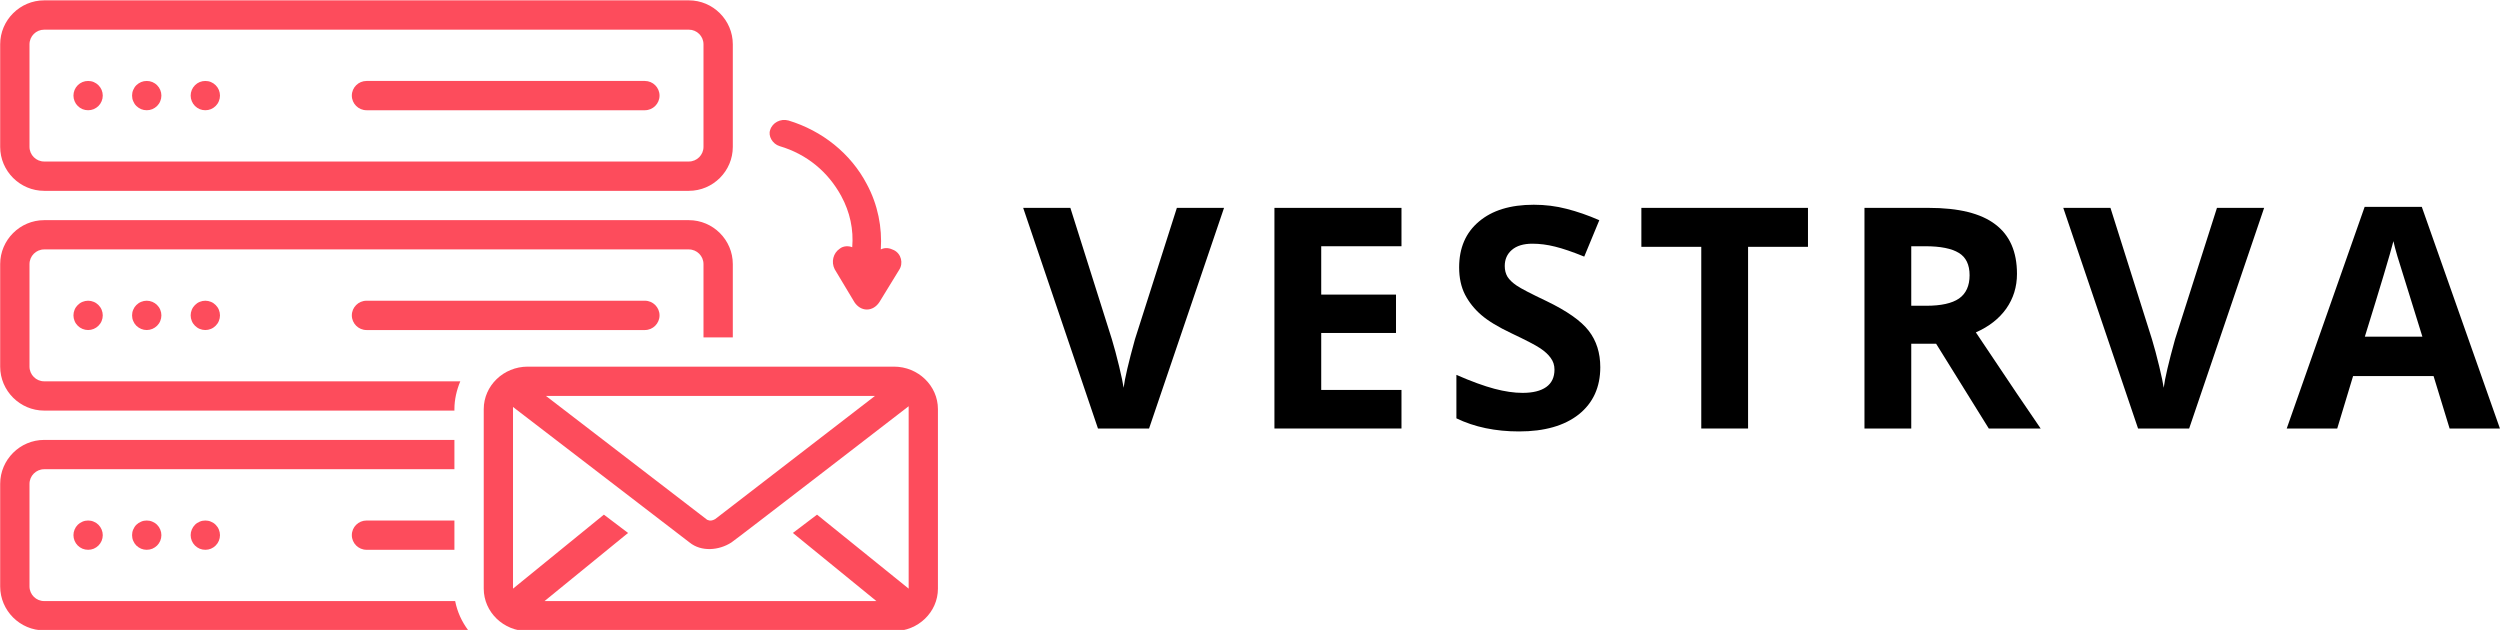
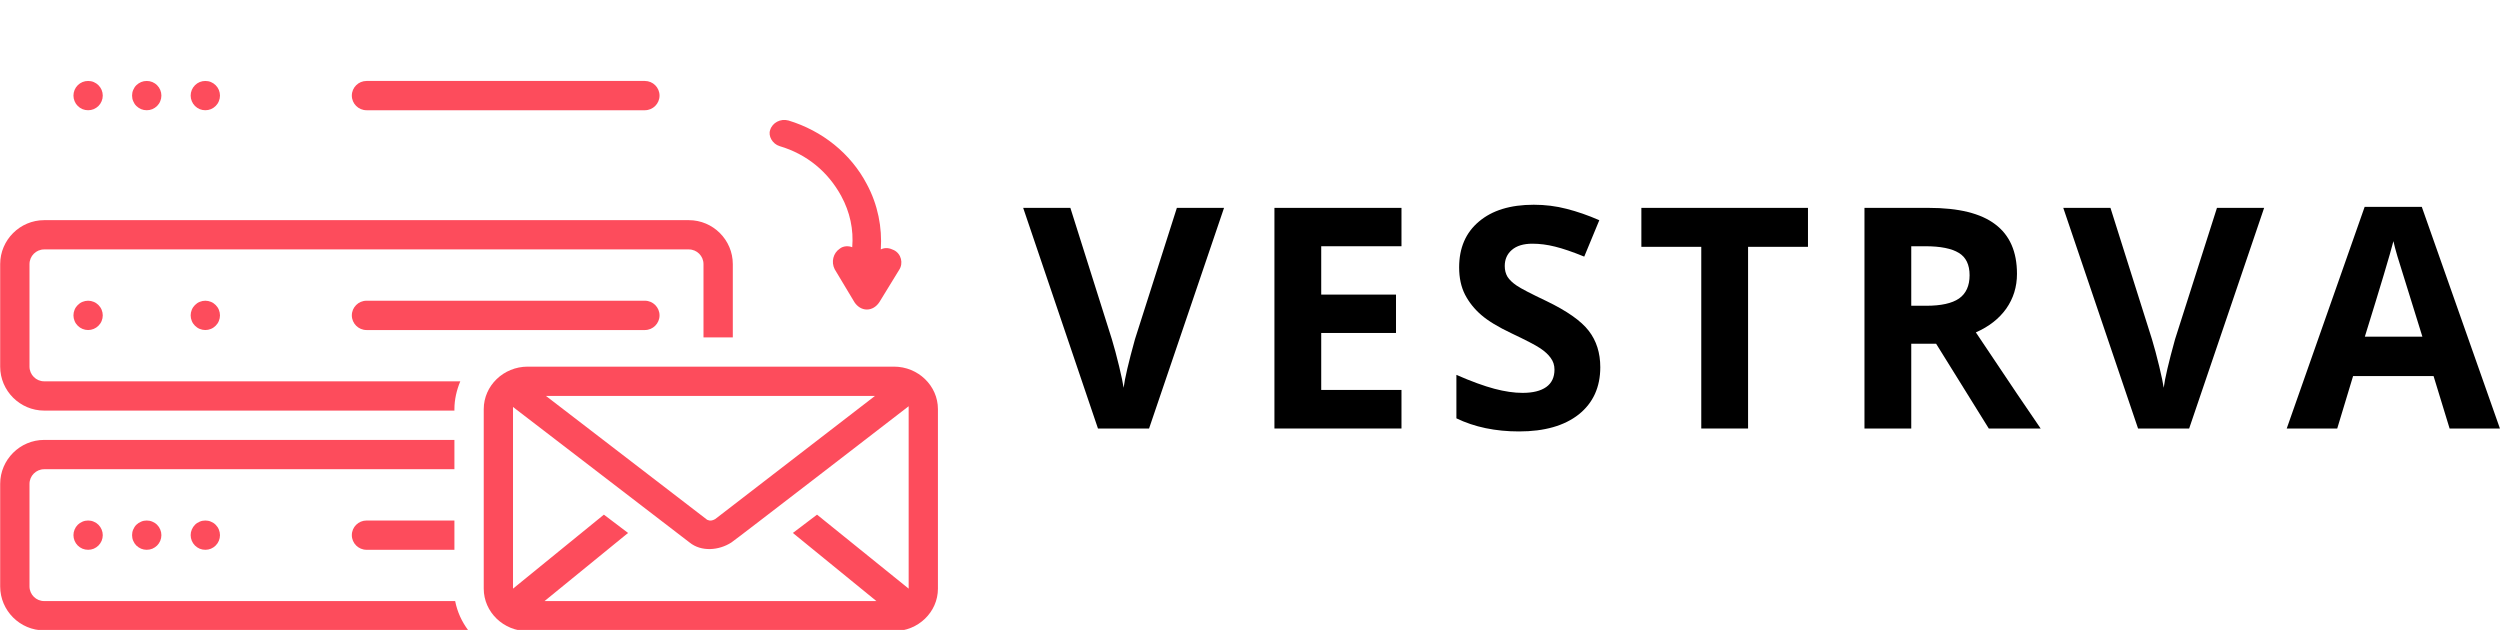
<svg xmlns="http://www.w3.org/2000/svg" zoomAndPan="magnify" preserveAspectRatio="xMidYMid meet" version="1.0" viewBox="84.4 162.3 199.53 50.4">
  <defs>
    <g />
    <clipPath id="be8b59a3fd">
-       <path d="M 84.336 162.328 L 143 162.328 L 143 178 L 84.336 178 Z M 84.336 162.328 " clip-rule="nonzero" />
-     </clipPath>
+       </clipPath>
    <clipPath id="171d30b76d">
      <path d="M 84.336 197 L 122 197 L 122 212.578 L 84.336 212.578 Z M 84.336 197 " clip-rule="nonzero" />
    </clipPath>
    <clipPath id="8aa6beaec5">
      <path d="M 84.336 179 L 143 179 L 143 196 L 84.336 196 Z M 84.336 179 " clip-rule="nonzero" />
    </clipPath>
    <clipPath id="817b59ccdc">
      <path d="M 123 191 L 159.336 191 L 159.336 212.578 L 123 212.578 Z M 123 191 " clip-rule="nonzero" />
    </clipPath>
  </defs>
  <path fill="#fd4c5c" d="M 92.602 169.93 C 92.602 170.086 92.57 170.234 92.512 170.375 C 92.453 170.52 92.367 170.648 92.258 170.758 C 92.148 170.867 92.023 170.949 91.879 171.012 C 91.738 171.07 91.586 171.098 91.434 171.098 C 91.277 171.098 91.129 171.07 90.984 171.012 C 90.84 170.949 90.715 170.867 90.605 170.758 C 90.496 170.648 90.41 170.52 90.352 170.375 C 90.293 170.234 90.262 170.086 90.262 169.93 C 90.262 169.773 90.293 169.625 90.352 169.48 C 90.41 169.34 90.496 169.211 90.605 169.102 C 90.715 168.992 90.84 168.91 90.984 168.848 C 91.129 168.789 91.277 168.762 91.434 168.762 C 91.586 168.762 91.738 168.789 91.879 168.848 C 92.023 168.91 92.148 168.992 92.258 169.102 C 92.367 169.211 92.453 169.34 92.512 169.48 C 92.57 169.625 92.602 169.773 92.602 169.93 Z M 92.602 169.93 " fill-opacity="1" fill-rule="nonzero" />
  <path fill="#fd4c5c" d="M 97.281 169.93 C 97.281 170.086 97.25 170.234 97.191 170.375 C 97.133 170.52 97.047 170.648 96.938 170.758 C 96.828 170.867 96.699 170.949 96.559 171.012 C 96.414 171.07 96.266 171.098 96.109 171.098 C 95.953 171.098 95.805 171.07 95.664 171.012 C 95.52 170.949 95.395 170.867 95.281 170.758 C 95.172 170.648 95.09 170.52 95.031 170.375 C 94.969 170.234 94.941 170.086 94.941 169.93 C 94.941 169.773 94.969 169.625 95.031 169.48 C 95.09 169.34 95.172 169.211 95.281 169.102 C 95.395 168.992 95.52 168.91 95.664 168.848 C 95.805 168.789 95.953 168.762 96.109 168.762 C 96.266 168.762 96.414 168.789 96.559 168.848 C 96.699 168.91 96.828 168.992 96.938 169.102 C 97.047 169.211 97.133 169.34 97.191 169.48 C 97.25 169.625 97.281 169.773 97.281 169.93 Z M 97.281 169.93 " fill-opacity="1" fill-rule="nonzero" />
  <path fill="#fd4c5c" d="M 101.957 169.93 C 101.957 170.086 101.926 170.234 101.867 170.375 C 101.809 170.52 101.723 170.648 101.613 170.758 C 101.504 170.867 101.379 170.949 101.234 171.012 C 101.094 171.07 100.941 171.098 100.789 171.098 C 100.633 171.098 100.484 171.07 100.34 171.012 C 100.195 170.949 100.07 170.867 99.961 170.758 C 99.852 170.648 99.766 170.52 99.707 170.375 C 99.648 170.234 99.617 170.086 99.617 169.93 C 99.617 169.773 99.648 169.625 99.707 169.48 C 99.766 169.34 99.852 169.211 99.961 169.102 C 100.07 168.992 100.195 168.91 100.34 168.848 C 100.484 168.789 100.633 168.762 100.789 168.762 C 100.941 168.762 101.094 168.789 101.234 168.848 C 101.379 168.91 101.504 168.992 101.613 169.102 C 101.723 169.211 101.809 169.34 101.867 169.48 C 101.926 169.625 101.957 169.773 101.957 169.93 Z M 101.957 169.93 " fill-opacity="1" fill-rule="nonzero" />
  <path fill="#fd4c5c" d="M 113.652 171.098 L 135.871 171.098 C 136.512 171.098 137.039 170.574 137.039 169.93 C 137.039 169.285 136.512 168.762 135.871 168.762 L 113.652 168.762 C 113.008 168.762 112.48 169.285 112.48 169.93 C 112.48 170.574 113.008 171.098 113.652 171.098 Z M 113.652 171.098 " fill-opacity="1" fill-rule="nonzero" />
  <g clip-path="url(#be8b59a3fd)">
    <path fill="#fd4c5c" d="M 87.926 177.531 L 139.379 177.531 C 141.309 177.531 142.887 175.953 142.887 174.023 L 142.887 165.836 C 142.887 163.906 141.309 162.328 139.379 162.328 L 87.926 162.328 C 85.996 162.328 84.414 163.906 84.414 165.836 L 84.414 174.023 C 84.414 175.953 85.996 177.531 87.926 177.531 Z M 86.754 165.836 C 86.754 165.191 87.281 164.668 87.926 164.668 L 139.379 164.668 C 140.023 164.668 140.547 165.191 140.547 165.836 L 140.547 174.023 C 140.547 174.664 140.023 175.191 139.379 175.191 L 87.926 175.191 C 87.281 175.191 86.754 174.664 86.754 174.023 Z M 86.754 165.836 " fill-opacity="1" fill-rule="nonzero" />
  </g>
  <path fill="#fd4c5c" d="M 92.602 187.473 C 92.602 187.625 92.57 187.773 92.512 187.918 C 92.453 188.062 92.367 188.188 92.258 188.297 C 92.148 188.406 92.023 188.492 91.879 188.551 C 91.738 188.609 91.586 188.641 91.434 188.641 C 91.277 188.641 91.129 188.609 90.984 188.551 C 90.84 188.492 90.715 188.406 90.605 188.297 C 90.496 188.188 90.41 188.062 90.352 187.918 C 90.293 187.773 90.262 187.625 90.262 187.473 C 90.262 187.316 90.293 187.168 90.352 187.023 C 90.41 186.879 90.496 186.754 90.605 186.645 C 90.715 186.535 90.84 186.449 90.984 186.391 C 91.129 186.332 91.277 186.301 91.434 186.301 C 91.586 186.301 91.738 186.332 91.879 186.391 C 92.023 186.449 92.148 186.535 92.258 186.645 C 92.367 186.754 92.453 186.879 92.512 187.023 C 92.57 187.168 92.602 187.316 92.602 187.473 Z M 92.602 187.473 " fill-opacity="1" fill-rule="nonzero" />
-   <path fill="#fd4c5c" d="M 97.281 187.473 C 97.281 187.625 97.25 187.773 97.191 187.918 C 97.133 188.062 97.047 188.188 96.938 188.297 C 96.828 188.406 96.699 188.492 96.559 188.551 C 96.414 188.609 96.266 188.641 96.109 188.641 C 95.953 188.641 95.805 188.609 95.664 188.551 C 95.52 188.492 95.395 188.406 95.281 188.297 C 95.172 188.188 95.09 188.062 95.031 187.918 C 94.969 187.773 94.941 187.625 94.941 187.473 C 94.941 187.316 94.969 187.168 95.031 187.023 C 95.09 186.879 95.172 186.754 95.281 186.645 C 95.395 186.535 95.52 186.449 95.664 186.391 C 95.805 186.332 95.953 186.301 96.109 186.301 C 96.266 186.301 96.414 186.332 96.559 186.391 C 96.699 186.449 96.828 186.535 96.938 186.645 C 97.047 186.754 97.133 186.879 97.191 187.023 C 97.25 187.168 97.281 187.316 97.281 187.473 Z M 97.281 187.473 " fill-opacity="1" fill-rule="nonzero" />
  <path fill="#fd4c5c" d="M 101.957 187.473 C 101.957 187.625 101.926 187.773 101.867 187.918 C 101.809 188.062 101.723 188.188 101.613 188.297 C 101.504 188.406 101.379 188.492 101.234 188.551 C 101.094 188.609 100.941 188.641 100.789 188.641 C 100.633 188.641 100.484 188.609 100.34 188.551 C 100.195 188.492 100.07 188.406 99.961 188.297 C 99.852 188.188 99.766 188.062 99.707 187.918 C 99.648 187.773 99.617 187.625 99.617 187.473 C 99.617 187.316 99.648 187.168 99.707 187.023 C 99.766 186.879 99.852 186.754 99.961 186.645 C 100.07 186.535 100.195 186.449 100.34 186.391 C 100.484 186.332 100.633 186.301 100.789 186.301 C 100.941 186.301 101.094 186.332 101.234 186.391 C 101.379 186.449 101.504 186.535 101.613 186.645 C 101.723 186.754 101.809 186.879 101.867 187.023 C 101.926 187.168 101.957 187.316 101.957 187.473 Z M 101.957 187.473 " fill-opacity="1" fill-rule="nonzero" />
  <path fill="#fd4c5c" d="M 113.652 186.301 C 113.008 186.301 112.48 186.828 112.48 187.473 C 112.48 188.113 113.008 188.641 113.652 188.641 L 135.871 188.641 C 136.512 188.641 137.039 188.113 137.039 187.473 C 137.039 186.828 136.512 186.301 135.871 186.301 Z M 113.652 186.301 " fill-opacity="1" fill-rule="nonzero" />
  <path fill="#fd4c5c" d="M 92.602 205.012 C 92.602 205.168 92.57 205.316 92.512 205.461 C 92.453 205.602 92.367 205.73 92.258 205.84 C 92.148 205.949 92.023 206.031 91.879 206.094 C 91.738 206.152 91.586 206.18 91.434 206.18 C 91.277 206.18 91.129 206.152 90.984 206.094 C 90.84 206.031 90.715 205.949 90.605 205.84 C 90.496 205.73 90.41 205.602 90.352 205.461 C 90.293 205.316 90.262 205.168 90.262 205.012 C 90.262 204.855 90.293 204.707 90.352 204.566 C 90.41 204.422 90.496 204.293 90.605 204.184 C 90.715 204.074 90.84 203.992 90.984 203.934 C 91.129 203.871 91.277 203.844 91.434 203.844 C 91.586 203.844 91.738 203.871 91.879 203.934 C 92.023 203.992 92.148 204.074 92.258 204.184 C 92.367 204.293 92.453 204.422 92.512 204.566 C 92.57 204.707 92.602 204.855 92.602 205.012 Z M 92.602 205.012 " fill-opacity="1" fill-rule="nonzero" />
  <path fill="#fd4c5c" d="M 97.281 205.012 C 97.281 205.168 97.25 205.316 97.191 205.461 C 97.133 205.602 97.047 205.73 96.938 205.84 C 96.828 205.949 96.699 206.031 96.559 206.094 C 96.414 206.152 96.266 206.18 96.109 206.18 C 95.953 206.18 95.805 206.152 95.664 206.094 C 95.52 206.031 95.395 205.949 95.281 205.84 C 95.172 205.73 95.09 205.602 95.031 205.461 C 94.969 205.316 94.941 205.168 94.941 205.012 C 94.941 204.855 94.969 204.707 95.031 204.566 C 95.09 204.422 95.172 204.293 95.281 204.184 C 95.395 204.074 95.52 203.992 95.664 203.934 C 95.805 203.871 95.953 203.844 96.109 203.844 C 96.266 203.844 96.414 203.871 96.559 203.934 C 96.699 203.992 96.828 204.074 96.938 204.184 C 97.047 204.293 97.133 204.422 97.191 204.566 C 97.25 204.707 97.281 204.855 97.281 205.012 Z M 97.281 205.012 " fill-opacity="1" fill-rule="nonzero" />
  <path fill="#fd4c5c" d="M 101.957 205.012 C 101.957 205.168 101.926 205.316 101.867 205.461 C 101.809 205.602 101.723 205.73 101.613 205.84 C 101.504 205.949 101.379 206.031 101.234 206.094 C 101.094 206.152 100.941 206.18 100.789 206.18 C 100.633 206.18 100.484 206.152 100.34 206.094 C 100.195 206.031 100.07 205.949 99.961 205.84 C 99.852 205.73 99.766 205.602 99.707 205.461 C 99.648 205.316 99.617 205.168 99.617 205.012 C 99.617 204.855 99.648 204.707 99.707 204.566 C 99.766 204.422 99.852 204.293 99.961 204.184 C 100.07 204.074 100.195 203.992 100.34 203.934 C 100.484 203.871 100.633 203.844 100.789 203.844 C 100.941 203.844 101.094 203.871 101.234 203.934 C 101.379 203.992 101.504 204.074 101.613 204.184 C 101.723 204.293 101.809 204.422 101.867 204.566 C 101.926 204.707 101.957 204.855 101.957 205.012 Z M 101.957 205.012 " fill-opacity="1" fill-rule="nonzero" />
  <path fill="#fd4c5c" d="M 146.629 173.965 C 148.793 174.605 150.488 176.012 151.539 177.941 C 152.242 179.227 152.535 180.629 152.418 182.031 C 152.125 181.914 151.715 181.914 151.422 182.148 C 150.898 182.5 150.723 183.203 151.016 183.785 L 152.594 186.418 C 152.828 186.77 153.18 187.004 153.586 187.004 C 153.996 187.004 154.348 186.77 154.582 186.418 L 156.16 183.844 C 156.512 183.32 156.336 182.559 155.75 182.266 C 155.398 182.09 155.051 182.031 154.699 182.207 C 154.816 180.453 154.465 178.641 153.586 177.004 C 152.301 174.547 150.02 172.734 147.332 171.918 C 146.688 171.742 146.043 172.094 145.867 172.676 C 145.695 173.145 146.043 173.789 146.629 173.965 Z M 146.629 173.965 " fill-opacity="1" fill-rule="nonzero" />
  <g clip-path="url(#171d30b76d)">
    <path fill="#fd4c5c" d="M 87.926 210.273 C 87.281 210.273 86.754 209.75 86.754 209.105 L 86.754 200.918 C 86.754 200.277 87.281 199.75 87.926 199.75 L 120.668 199.75 L 120.668 197.41 L 87.926 197.41 C 85.996 197.41 84.414 198.988 84.414 200.918 L 84.414 209.105 C 84.414 211.035 85.996 212.613 87.926 212.613 L 121.777 212.613 C 121.254 211.91 120.902 211.152 120.727 210.273 Z M 87.926 210.273 " fill-opacity="1" fill-rule="nonzero" />
  </g>
  <g clip-path="url(#8aa6beaec5)">
    <path fill="#fd4c5c" d="M 87.926 195.07 L 120.668 195.07 L 120.668 194.953 C 120.668 194.195 120.844 193.434 121.137 192.734 L 87.926 192.734 C 87.281 192.734 86.754 192.207 86.754 191.562 L 86.754 183.379 C 86.754 182.734 87.281 182.207 87.926 182.207 L 139.379 182.207 C 140.023 182.207 140.547 182.734 140.547 183.379 L 140.547 189.227 L 142.887 189.227 L 142.887 183.379 C 142.887 181.449 141.309 179.871 139.379 179.871 L 87.926 179.871 C 85.996 179.871 84.414 181.449 84.414 183.379 L 84.414 191.562 C 84.414 193.492 85.996 195.07 87.926 195.07 Z M 87.926 195.07 " fill-opacity="1" fill-rule="nonzero" />
  </g>
  <g clip-path="url(#817b59ccdc)">
    <path fill="#fd4c5c" d="M 155.75 191.562 L 126.516 191.562 C 124.586 191.562 123.008 193.086 123.008 194.953 L 123.008 209.281 C 123.008 211.152 124.586 212.672 126.516 212.672 L 155.75 212.672 C 157.68 212.672 159.258 211.152 159.258 209.281 L 159.258 194.953 C 159.258 193.086 157.68 191.562 155.75 191.562 Z M 149.609 203.375 L 147.68 204.836 L 154.348 210.273 L 127.859 210.273 L 134.527 204.836 L 132.598 203.375 L 125.344 209.281 C 125.344 209.281 125.344 194.84 125.344 194.781 C 125.344 194.781 139.438 205.598 139.438 205.598 C 140.371 206.355 141.777 206.238 142.77 205.598 C 142.828 205.598 156.922 194.723 156.922 194.723 C 156.922 194.781 156.922 209.223 156.922 209.281 Z M 127.977 193.902 L 154.23 193.902 L 141.484 203.727 C 141.074 203.961 140.898 203.785 140.84 203.785 Z M 127.977 193.902 " fill-opacity="1" fill-rule="nonzero" />
  </g>
  <path fill="#fd4c5c" d="M 112.48 205.012 C 112.48 205.656 113.008 206.18 113.652 206.18 L 120.668 206.18 L 120.668 203.844 L 113.652 203.844 C 113.008 203.844 112.48 204.367 112.48 205.012 Z M 112.48 205.012 " fill-opacity="1" fill-rule="nonzero" />
  <g fill="#000000" fill-opacity="1">
    <g transform="translate(166.062, 196.5)">
      <g>
        <path d="M 12.266 -17.609 L 16.031 -17.609 L 10.047 0 L 5.969 0 L 0 -17.609 L 3.766 -17.609 L 7.078 -7.125 C 7.266 -6.508 7.457 -5.789 7.656 -4.969 C 7.852 -4.145 7.973 -3.57 8.016 -3.25 C 8.109 -3.988 8.41 -5.281 8.922 -7.125 Z M 12.266 -17.609 " />
      </g>
    </g>
  </g>
  <g fill="#000000" fill-opacity="1">
    <g transform="translate(183.896, 196.5)">
      <g>
        <path d="M 12.359 0 L 2.219 0 L 2.219 -17.609 L 12.359 -17.609 L 12.359 -14.547 L 5.953 -14.547 L 5.953 -10.688 L 11.922 -10.688 L 11.922 -7.625 L 5.953 -7.625 L 5.953 -3.078 L 12.359 -3.078 Z M 12.359 0 " />
      </g>
    </g>
  </g>
  <g fill="#000000" fill-opacity="1">
    <g transform="translate(199.513, 196.5)">
      <g>
        <path d="M 12.609 -4.891 C 12.609 -3.297 12.035 -2.039 10.891 -1.125 C 9.742 -0.219 8.156 0.234 6.125 0.234 C 4.238 0.234 2.57 -0.113 1.125 -0.812 L 1.125 -4.281 C 2.32 -3.758 3.332 -3.391 4.156 -3.172 C 4.977 -2.953 5.727 -2.844 6.406 -2.844 C 7.227 -2.844 7.859 -3 8.297 -3.312 C 8.734 -3.625 8.953 -4.086 8.953 -4.703 C 8.953 -5.055 8.852 -5.363 8.656 -5.625 C 8.469 -5.895 8.188 -6.156 7.812 -6.406 C 7.438 -6.656 6.676 -7.051 5.531 -7.594 C 4.457 -8.102 3.648 -8.594 3.109 -9.062 C 2.566 -9.531 2.133 -10.07 1.812 -10.688 C 1.5 -11.301 1.344 -12.023 1.344 -12.859 C 1.344 -14.41 1.867 -15.629 2.922 -16.516 C 3.973 -17.41 5.43 -17.859 7.297 -17.859 C 8.211 -17.859 9.086 -17.75 9.922 -17.531 C 10.754 -17.32 11.625 -17.02 12.531 -16.625 L 11.328 -13.719 C 10.391 -14.102 9.613 -14.367 9 -14.516 C 8.383 -14.672 7.781 -14.75 7.188 -14.75 C 6.477 -14.75 5.93 -14.582 5.547 -14.25 C 5.172 -13.926 4.984 -13.5 4.984 -12.969 C 4.984 -12.645 5.055 -12.359 5.203 -12.109 C 5.359 -11.867 5.602 -11.633 5.938 -11.406 C 6.27 -11.176 7.062 -10.766 8.312 -10.172 C 9.957 -9.379 11.082 -8.586 11.688 -7.797 C 12.301 -7.004 12.609 -6.035 12.609 -4.891 Z M 12.609 -4.891 " />
      </g>
    </g>
  </g>
  <g fill="#000000" fill-opacity="1">
    <g transform="translate(214.901, 196.5)">
      <g>
        <path d="M 9.016 0 L 5.281 0 L 5.281 -14.5 L 0.5 -14.5 L 0.5 -17.609 L 13.797 -17.609 L 13.797 -14.5 L 9.016 -14.5 Z M 9.016 0 " />
      </g>
    </g>
  </g>
  <g fill="#000000" fill-opacity="1">
    <g transform="translate(230.988, 196.5)">
      <g>
        <path d="M 5.953 -9.797 L 7.156 -9.797 C 8.332 -9.797 9.203 -9.988 9.766 -10.375 C 10.328 -10.77 10.609 -11.391 10.609 -12.234 C 10.609 -13.078 10.32 -13.672 9.75 -14.016 C 9.176 -14.367 8.285 -14.547 7.078 -14.547 L 5.953 -14.547 Z M 5.953 -6.766 L 5.953 0 L 2.219 0 L 2.219 -17.609 L 7.344 -17.609 C 9.738 -17.609 11.508 -17.172 12.656 -16.297 C 13.812 -15.43 14.391 -14.113 14.391 -12.344 C 14.391 -11.301 14.102 -10.375 13.531 -9.562 C 12.957 -8.758 12.148 -8.129 11.109 -7.672 C 13.754 -3.711 15.477 -1.156 16.281 0 L 12.141 0 L 7.938 -6.766 Z M 5.953 -6.766 " />
      </g>
    </g>
  </g>
  <g fill="#000000" fill-opacity="1">
    <g transform="translate(249.074, 196.5)">
      <g>
        <path d="M 12.266 -17.609 L 16.031 -17.609 L 10.047 0 L 5.969 0 L 0 -17.609 L 3.766 -17.609 L 7.078 -7.125 C 7.266 -6.508 7.457 -5.789 7.656 -4.969 C 7.852 -4.145 7.973 -3.57 8.016 -3.25 C 8.109 -3.988 8.41 -5.281 8.922 -7.125 Z M 12.266 -17.609 " />
      </g>
    </g>
  </g>
  <g fill="#000000" fill-opacity="1">
    <g transform="translate(266.908, 196.5)">
      <g>
        <path d="M 13 0 L 11.719 -4.188 L 5.297 -4.188 L 4.031 0 L 0 0 L 6.219 -17.688 L 10.781 -17.688 L 17.016 0 Z M 10.828 -7.328 C 9.648 -11.117 8.984 -13.266 8.828 -13.766 C 8.68 -14.266 8.578 -14.66 8.516 -14.953 C 8.254 -13.922 7.492 -11.379 6.234 -7.328 Z M 10.828 -7.328 " />
      </g>
    </g>
  </g>
</svg>